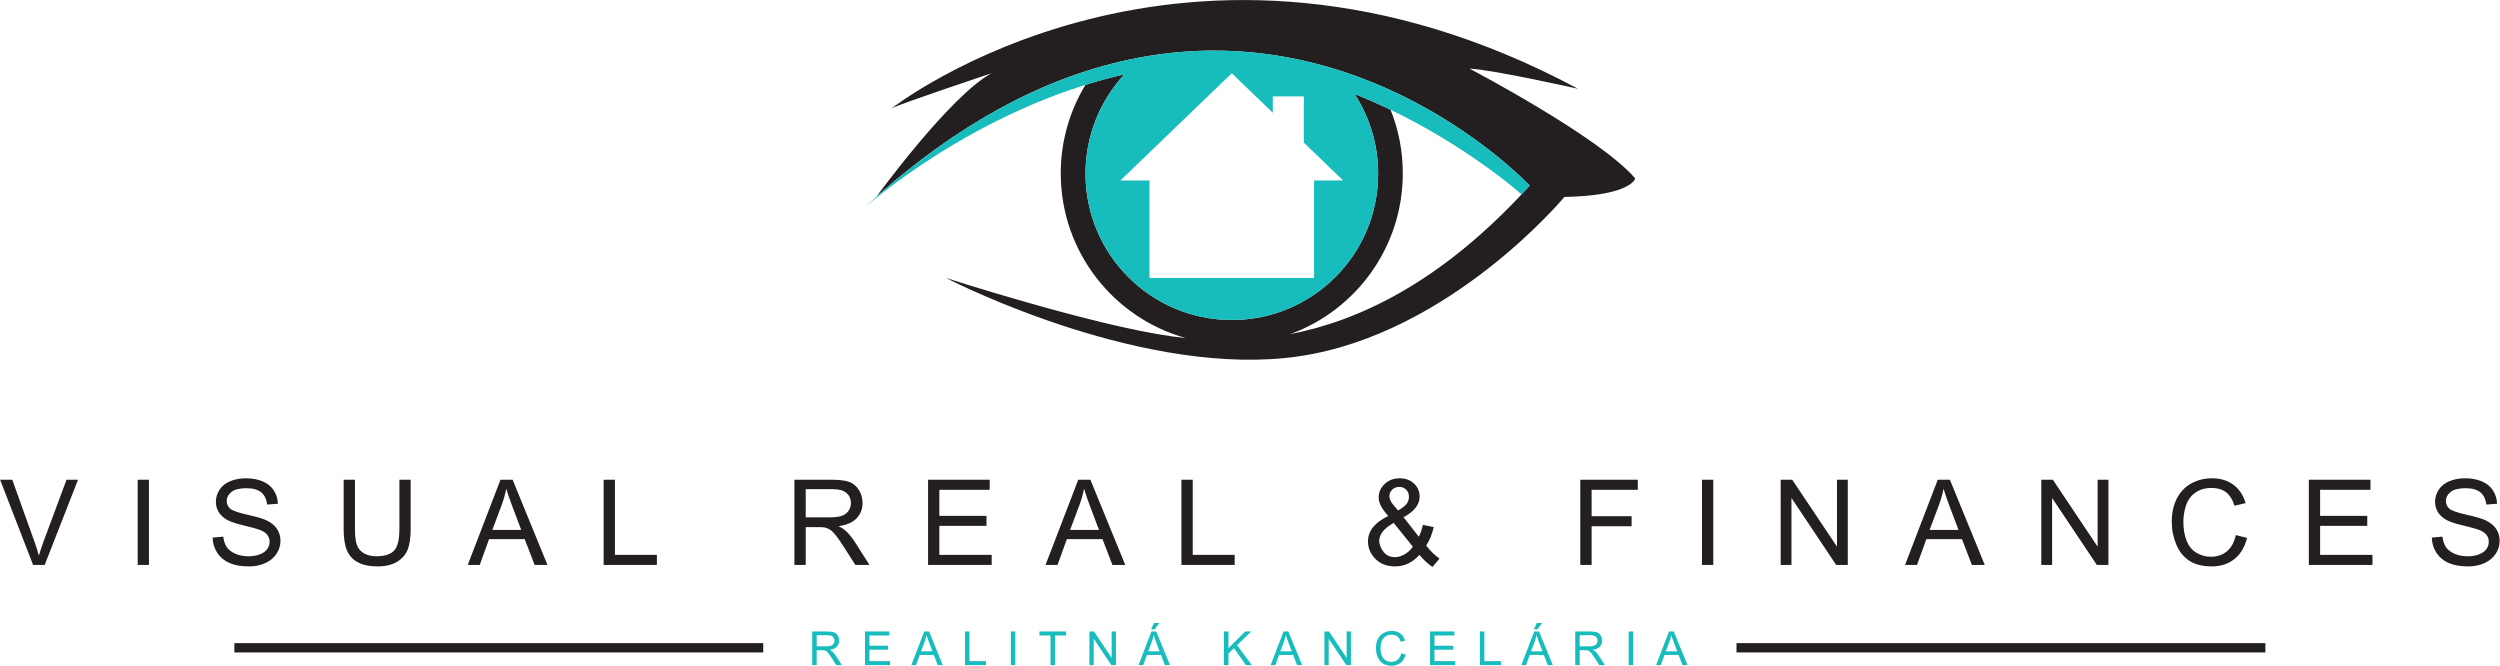
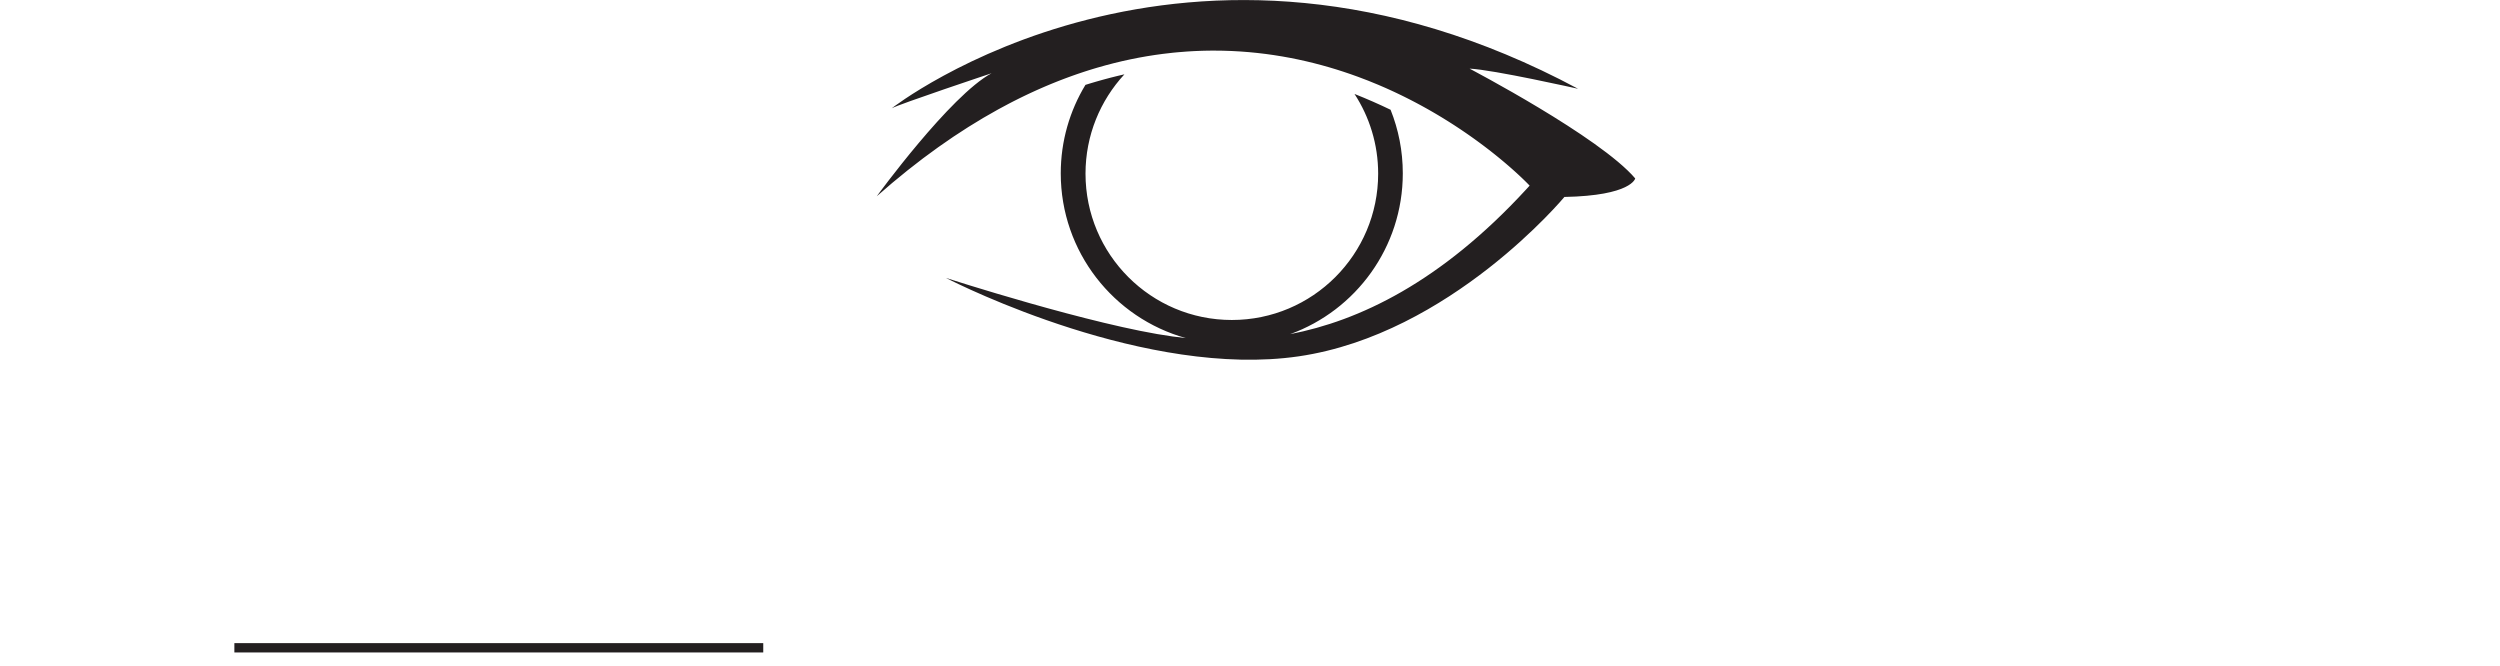
<svg xmlns="http://www.w3.org/2000/svg" width="100%" height="100%" viewBox="0 0 1730 461" version="1.1" xml:space="preserve" style="fill-rule:evenodd;clip-rule:evenodd;stroke-linejoin:round;stroke-miterlimit:2;">
  <g transform="matrix(1,0,0,1,-886.418,-403.38)">
    <g transform="matrix(4.167,0,0,4.167,0,0)">
      <g transform="matrix(1,0,0,1,456.767,128.056)">
-         <path d="M0,-19.854C3.884,-19.692 18.018,-16.509 18.018,-16.509C-47.262,-51.462 -95.961,-13.264 -95.961,-13.264C-94.762,-13.957 -79.378,-19.088 -79.378,-19.088C-86.251,-15.391 -98.443,1.341 -98.443,1.341C-91.556,-4.753 -84.829,-9.476 -78.315,-13.065L-78.285,-13.082C-77.714,-13.396 -77.145,-13.701 -76.577,-13.998L-76.458,-14.061C-76.219,-14.186 -75.979,-14.308 -75.741,-14.431L-75.505,-14.55L-74.79,-14.909L-74.623,-14.991L-74.002,-15.294L-73.632,-15.471L-73.339,-15.61C-73.328,-15.615 -73.318,-15.62 -73.306,-15.626L-73.246,-15.654L-73.225,-15.663L-73.205,-15.673L-73.185,-15.682L-73.145,-15.702L-73.124,-15.711L-73.104,-15.72L-73.084,-15.73L-73.064,-15.739L-73.044,-15.749L-72.863,-15.833L-72.842,-15.843L-72.802,-15.861L-72.782,-15.871L-72.762,-15.88L-72.742,-15.89L-72.721,-15.898L-72.702,-15.908L-72.681,-15.917L-72.661,-15.926L-72.319,-16.083L-72.299,-16.093L-72.279,-16.101L-72.259,-16.111L-72.219,-16.129L-72.198,-16.138L-72.178,-16.147L-72.158,-16.157L-72.018,-16.22L-72.017,-16.221L-72.016,-16.221L-71.935,-16.258C-71.72,-16.355 -71.506,-16.45 -71.291,-16.544L-71.127,-16.616L-71.047,-16.651L-70.483,-16.895L-70.402,-16.929L-70.388,-16.935L-70.242,-16.997L-70.161,-17.031L-70.081,-17.065L-69.536,-17.293L-69.359,-17.365L-69.279,-17.398L-69.275,-17.399L-68.719,-17.624L-68.64,-17.656L-68.48,-17.719L-68.4,-17.751L-67.846,-17.967L-67.842,-17.968L-67.763,-17.999L-67.604,-18.06L-67.524,-18.09L-67.445,-18.121L-67.206,-18.211L-67.048,-18.271L-67.03,-18.277L-66.889,-18.329C-66.857,-18.341 -66.826,-18.353 -66.794,-18.365L-66.688,-18.404L-66.67,-18.411L-66.652,-18.417L-66.616,-18.431L-66.599,-18.437L-66.581,-18.443L-66.563,-18.45L-66.545,-18.456L-66.527,-18.463L-66.51,-18.469L-66.492,-18.476L-66.474,-18.482L-66.457,-18.489L-66.439,-18.495L-66.421,-18.502L-66.403,-18.508L-66.385,-18.515L-66.368,-18.521L-66.35,-18.527L-66.332,-18.534L-66.314,-18.54L-66.297,-18.547L-66.261,-18.559L-66.243,-18.566L-66.226,-18.572L-66.208,-18.579L-66.19,-18.585L-66.172,-18.592L-66.155,-18.598L-66.137,-18.604L-66.119,-18.611L-66.102,-18.617L-65.818,-18.718L-65.8,-18.724L-65.783,-18.73L-65.765,-18.737L-65.747,-18.743L-65.729,-18.75L-65.712,-18.756L-65.694,-18.762L-65.677,-18.768L-65.659,-18.774L-65.644,-18.78L-65.639,-18.781L-65.63,-18.785L-65.625,-18.786L-65.615,-18.79L-65.611,-18.791L-65.6,-18.795L-65.596,-18.796L-65.586,-18.8L-65.582,-18.802L-65.577,-18.803L-65.562,-18.809L-65.557,-18.81L-65.552,-18.812L-65.548,-18.813L-65.533,-18.819L-65.528,-18.82L-65.519,-18.824L-65.504,-18.829L-65.418,-18.859L-65.4,-18.865L-65.366,-18.877L-65.348,-18.883L-65.314,-18.895L-65.296,-18.901L-65.279,-18.907L-65.262,-18.914L-64.933,-19.027L-64.915,-19.032L-64.898,-19.038L-64.88,-19.044L-64.829,-19.062L-64.811,-19.067L-64.76,-19.085L-64.742,-19.091L-64.691,-19.109L-64.673,-19.114L-64.656,-19.12L-64.638,-19.126L-64.621,-19.132L-64.604,-19.137L-64.587,-19.144L-64.57,-19.149L-64.552,-19.155L-64.518,-19.167L-64.501,-19.172L-64.483,-19.178L-64.449,-19.19L-64.431,-19.196L-64.414,-19.201L-64.397,-19.207L-64.389,-19.21L-64.381,-19.212L-64.37,-19.216L-64.361,-19.219L-64.357,-19.221L-64.345,-19.224L-64.341,-19.226L-64.037,-19.326L-63.998,-19.338L-63.96,-19.351L-63.882,-19.377L-63.843,-19.389L-63.805,-19.402L-63.766,-19.414L-63.727,-19.427L-63.689,-19.439L-63.65,-19.452L-63.611,-19.464L-63.573,-19.476L-63.534,-19.489L-63.495,-19.501L-63.341,-19.551L-63.303,-19.563L-63.264,-19.575L-63.226,-19.587L-62.54,-19.8L-62.532,-19.802C-62.289,-19.877 -62.047,-19.949 -61.803,-20.021L-61.805,-20.019C-58.072,-21.112 -54.44,-21.857 -50.915,-22.307L-50.896,-22.309C-50.362,-22.377 -49.831,-22.439 -49.302,-22.493L-49.236,-22.5C-48.994,-22.525 -48.753,-22.548 -48.512,-22.57L-48.403,-22.579C-47.907,-22.624 -47.413,-22.663 -46.922,-22.696L-46.793,-22.704C-46.571,-22.719 -46.349,-22.733 -46.129,-22.745L-45.992,-22.752C-45.782,-22.763 -45.572,-22.774 -45.363,-22.783L-45.155,-22.791L-44.59,-22.812L-44.328,-22.82L-43.854,-22.832L-43.481,-22.839L-43.07,-22.844L-42.783,-22.846L-42.438,-22.848L-42.339,-22.847C-41.922,-22.846 -41.507,-22.841 -41.094,-22.833L-40.871,-22.828C-40.445,-22.818 -40.022,-22.804 -39.599,-22.786L-39.436,-22.779C-39.012,-22.76 -38.591,-22.737 -38.172,-22.71L-37.975,-22.697C-37.56,-22.669 -37.147,-22.637 -36.736,-22.602L-36.543,-22.585C-36.129,-22.548 -35.717,-22.508 -35.307,-22.464L-35.161,-22.448C-34.737,-22.402 -34.315,-22.351 -33.896,-22.297L-33.793,-22.284C-33.367,-22.228 -32.943,-22.169 -32.522,-22.106L-32.429,-22.091C-30.642,-21.821 -28.899,-21.485 -27.203,-21.092L-27.169,-21.085C-26.748,-20.987 -26.331,-20.886 -25.916,-20.782L-25.887,-20.775C-25.486,-20.674 -25.089,-20.57 -24.694,-20.463L-24.588,-20.435C-24.198,-20.329 -23.811,-20.22 -23.427,-20.109L-23.35,-20.087C-22.973,-19.977 -22.6,-19.864 -22.228,-19.75L-22.089,-19.707C-21.714,-19.59 -21.342,-19.471 -20.973,-19.35L-20.925,-19.334C-20.542,-19.208 -20.161,-19.08 -19.784,-18.949L-19.729,-18.929C-19.352,-18.798 -18.978,-18.664 -18.606,-18.528L-18.575,-18.517C-17.417,-18.093 -16.289,-17.647 -15.192,-17.183C-15.193,-17.184 -15.193,-17.184 -15.193,-17.185C-15.057,-17.128 -14.924,-17.069 -14.791,-17.01L-14.775,-17.004L-14.767,-17L-14.76,-16.997L-14.752,-16.993L-14.736,-16.987L-14.728,-16.983L-14.721,-16.98L-14.713,-16.977L-14.705,-16.973L-14.697,-16.97L-14.684,-16.964L-14.656,-16.952L-14.643,-16.946L-14.629,-16.941L-14.616,-16.934L-14.602,-16.929L-14.56,-16.911L-14.547,-16.905L-14.519,-16.893L-14.506,-16.887L-14.492,-16.882L-14.478,-16.875L-14.465,-16.87L-14.328,-16.811L-14.314,-16.805L-14.301,-16.799L-14.273,-16.787L-14.246,-16.775L-14.232,-16.77L-14.219,-16.764L-14.205,-16.758L-14.192,-16.752L-14.164,-16.74L-14.151,-16.734L-14.123,-16.722L-14.118,-16.72L-14.11,-16.716L-14.096,-16.71L-14.083,-16.705L-13.825,-16.591L-13.387,-16.392L-13.376,-16.388L-13.366,-16.383L-13.356,-16.379L-13.347,-16.374L-13.337,-16.37L-13.317,-16.36L-13.307,-16.356L-13.297,-16.351L-13.287,-16.347L-13.277,-16.342L-12.92,-16.18L-12.909,-16.174L-12.897,-16.17L-12.886,-16.164L-12.864,-16.154L-12.476,-15.975L-12.138,-15.815L-12.128,-15.81L-12.118,-15.806L-12.108,-15.801L-11.842,-15.674L-11.799,-15.653L-11.777,-15.643L-11.767,-15.637L-11.734,-15.622L-11.724,-15.617L-11.702,-15.607L-11.692,-15.601L-11.659,-15.586C-11.491,-15.507 -11.322,-15.427 -11.158,-15.344L-11.11,-15.32L-11.091,-15.311L-11.071,-15.301L-11.061,-15.297L-11.052,-15.292L-11.042,-15.287L-11.033,-15.282L-10.889,-15.211L-10.879,-15.206L-10.86,-15.196L-10.85,-15.192L-10.841,-15.187L-10.822,-15.177L-10.812,-15.173L-10.802,-15.168L-10.793,-15.163L-10.783,-15.158L-10.774,-15.153L-10.764,-15.148L-10.754,-15.144L-10.745,-15.139L-10.735,-15.134L-10.726,-15.129L-10.716,-15.125L-10.707,-15.12L-10.697,-15.115L-10.688,-15.11L-10.678,-15.106L-10.668,-15.101L-10.65,-15.091L-10.64,-15.087L-10.63,-15.082L-10.621,-15.077L-10.611,-15.072L-10.592,-15.063L-10.582,-15.058L-10.573,-15.053L-10.554,-15.044L-10.544,-15.039L-10.534,-15.033L-10.523,-15.028L-10.375,-14.954L-10.365,-14.948L-10.343,-14.938L-10.333,-14.933L-10.322,-14.927L-10.312,-14.922L-10.301,-14.917L-10.291,-14.911L-10.28,-14.906L-10.27,-14.901L-10.259,-14.896L-10.249,-14.89L-10.227,-14.88L-10.217,-14.874L-10.207,-14.869L-10.185,-14.859L-10.175,-14.853L-10.164,-14.848L-10.154,-14.842L-10.143,-14.837L-10.123,-14.827L-10.112,-14.821L-10.101,-14.816L-10.091,-14.811L-10.08,-14.805L-10.06,-14.795L-10.049,-14.789L-10.038,-14.784L-9.892,-14.709L-9.882,-14.704L-9.871,-14.699L-9.853,-14.689L-9.844,-14.685L-9.834,-14.68L-9.816,-14.67L-9.806,-14.666L-9.779,-14.651L-9.751,-14.637L-9.284,-14.394L-9.231,-14.367L-9.221,-14.361L-9.21,-14.356L-9.2,-14.35L-9.189,-14.345L-9.178,-14.339L-9.168,-14.334L-9.157,-14.328L-9.147,-14.323L-9.136,-14.317L-8.832,-14.157L-8.822,-14.151L-8.811,-14.145L-8.801,-14.14L-8.791,-14.134L-8.769,-14.124L-8.749,-14.112L-8.738,-14.107L-8.727,-14.101L-8.717,-14.095L-8.707,-14.09L-8.696,-14.084L-8.686,-14.079L-8.676,-14.073L-8.655,-14.062L-8.644,-14.056L-8.633,-14.051L-8.623,-14.045L-8.613,-14.04L-8.595,-14.03L-8.578,-14.021L-8.57,-14.016L-8.544,-14.003L-8.267,-13.854L-8.258,-13.85L-8.25,-13.845L-8.224,-13.831L-8.215,-13.826L-8.207,-13.822L-8.189,-13.812L-8.181,-13.808L-8.172,-13.803L-8.164,-13.798L-8.155,-13.794L-8.147,-13.789L-8.138,-13.785L-8.13,-13.78L-8.112,-13.77L-8.104,-13.766L-7.943,-13.678L-7.932,-13.673L-7.922,-13.666L-7.911,-13.661L-7.9,-13.655L-7.89,-13.649L-7.868,-13.637L-7.858,-13.631L-7.847,-13.626L-7.836,-13.62L-7.826,-13.614L-7.804,-13.602L-7.794,-13.597L-7.412,-13.385L-7.401,-13.379L-7.391,-13.373L-7.38,-13.368L-7.372,-13.363L-7.365,-13.358L-7.356,-13.354L-7.34,-13.345L-7.324,-13.337L-7.316,-13.332L-7.309,-13.328L-7.301,-13.323L-7.292,-13.319L-7.285,-13.314L-7.277,-13.31L-7.261,-13.301L-7.253,-13.296L-7.245,-13.292L-7.237,-13.287L-7.221,-13.279L-7.213,-13.274L-7.205,-13.27L-7.197,-13.265L-7.189,-13.261L-7.181,-13.256L-7.165,-13.248L-7.157,-13.243L-7.077,-13.199L-7.069,-13.194L-7.061,-13.19L-7.053,-13.185L-7.045,-13.181L-7.037,-13.176L-7.029,-13.172L-7.021,-13.167L-7.005,-13.159L-6.998,-13.154L-6.989,-13.15L-6.982,-13.145L-6.974,-13.14L-6.871,-13.083L-6.413,-12.821L-6.379,-12.801L-6.368,-12.795L-6.357,-12.788L-6.335,-12.776L-6.324,-12.769L-6.312,-12.763L-6.301,-12.757L-6.29,-12.75L-6.279,-12.744L-6.257,-12.731L-6.246,-12.725L-6.157,-12.673L-6.095,-12.638L-6.089,-12.634L-6.081,-12.629L-6.061,-12.618L-6.047,-12.61L-6.04,-12.605L-6.034,-12.601L-6.026,-12.598L-6.02,-12.594L-6.013,-12.59L-6.006,-12.585L-5.986,-12.574L-5.979,-12.57L-5.719,-12.419L-5.318,-12.182L-5.304,-12.174L-5.289,-12.166L-5.282,-12.161L-5.276,-12.157L-5.261,-12.148L-5.247,-12.14L-5.233,-12.131L-5.219,-12.123L-4.81,-11.877C-4.742,-11.836 -4.671,-11.795 -4.603,-11.754C-4.251,-11.539 -3.905,-11.325 -3.564,-11.11L-3.559,-11.107L-3.525,-11.086L-3.275,-10.927L-3.27,-10.924L-3.265,-10.92L-3.24,-10.905L-3.235,-10.901L-3.225,-10.895L-3.205,-10.882L-3.193,-10.875L-3.182,-10.868L-3.159,-10.853L-3.147,-10.846L-3.136,-10.838L-3.125,-10.831L-3.113,-10.824L-3.067,-10.795L-3.056,-10.787L-3.033,-10.773L-3.021,-10.766L-3.01,-10.758L-2.999,-10.751L-2.987,-10.743L-2.976,-10.736L-2.93,-10.708L-2.918,-10.7L-2.907,-10.693L-2.896,-10.685L-2.884,-10.678L-2.862,-10.664L-2.85,-10.656L-2.839,-10.649L-2.827,-10.642L-2.816,-10.635L-2.805,-10.627L-2.793,-10.62L-2.782,-10.613L-2.77,-10.605L-2.748,-10.591L-2.737,-10.584L-2.725,-10.577L-2.714,-10.569L-2.703,-10.562L-2.691,-10.554L-2.478,-10.417L-2.205,-10.238L-2.187,-10.226L-2.182,-10.222L-2.176,-10.218L-2.17,-10.215L-2.146,-10.199L-2.141,-10.195L-2.134,-10.191L-2.129,-10.187L-2.123,-10.183L-2.117,-10.18L-2.111,-10.175L-2.105,-10.172L-2.099,-10.168L-2.089,-10.161L-2.079,-10.155L-2.069,-10.148L-1.889,-10.03L-1.869,-10.016L-1.86,-10.01L-1.849,-10.003L-1.84,-9.997L-1.83,-9.991L-1.82,-9.984L-1.81,-9.978L-1.78,-9.957L-1.77,-9.951L-1.76,-9.944L-1.465,-9.748L-1.309,-9.643L-1.303,-9.639L-1.292,-9.631L-1.285,-9.627L-1.28,-9.623L-1.274,-9.619L-1.267,-9.615L-1.262,-9.611L-1.22,-9.583L-1.214,-9.578L-1.208,-9.575L-1.202,-9.571L-1.185,-9.559L-1.178,-9.555L-1.172,-9.55L-1.119,-9.514L-1.074,-9.484L-1.065,-9.477L-1.055,-9.471L-1.046,-9.464L-1.036,-9.458L-1.027,-9.452L-1.017,-9.445L-1.008,-9.439L-0.999,-9.432L-0.989,-9.426L-0.971,-9.414L-0.961,-9.407L-0.952,-9.4L-0.943,-9.394L-0.933,-9.388L-0.924,-9.381L-0.914,-9.375L-0.905,-9.369L-0.896,-9.362L-0.886,-9.356L-0.877,-9.35L-0.654,-9.197L-0.645,-9.191L-0.607,-9.165L-0.598,-9.159L-0.58,-9.146L-0.571,-9.14L-0.561,-9.134L-0.552,-9.127L-0.534,-9.115L-0.525,-9.108L-0.515,-9.102L-0.506,-9.095L-0.497,-9.09L-0.488,-9.083L-0.464,-9.067L-0.459,-9.063L-0.435,-9.047L-0.43,-9.043L-0.372,-9.003L-0.367,-8.999L-0.355,-8.991L-0.344,-8.983L-0.32,-8.967L-0.315,-8.963L-0.303,-8.955L-0.298,-8.951L-0.292,-8.947L-0.286,-8.944L-0.281,-8.939L-0.269,-8.931L-0.264,-8.928L-0.258,-8.923L-0.246,-8.915L-0.241,-8.912L-0.229,-8.903L-0.223,-8.9L-0.218,-8.896L-0.201,-8.884L-0.195,-8.88L-0.189,-8.875L-0.121,-8.828L0.124,-8.656L0.134,-8.65L0.169,-8.624L0.178,-8.618L0.197,-8.605L0.206,-8.599L0.215,-8.592L0.224,-8.586L0.232,-8.58L0.242,-8.573L0.251,-8.567L0.259,-8.561L0.268,-8.554L0.295,-8.536L0.313,-8.523L0.319,-8.519L0.331,-8.51L0.34,-8.504L0.349,-8.497L0.376,-8.479L0.393,-8.466L0.402,-8.46L0.411,-8.453L0.429,-8.441L0.438,-8.434L0.456,-8.422L0.493,-8.395L0.499,-8.391L0.797,-8.179L0.924,-8.087L0.933,-8.08L0.942,-8.074L0.952,-8.067L0.96,-8.061L0.969,-8.054L0.978,-8.048L0.987,-8.041L0.997,-8.034L1.005,-8.028L1.014,-8.021L1.032,-8.008L1.041,-8.002L1.05,-7.995L1.06,-7.989L1.069,-7.982L1.077,-7.976L1.087,-7.969L1.104,-7.956L1.113,-7.95L1.122,-7.943L1.131,-7.937L1.14,-7.93L1.149,-7.924L1.158,-7.917L1.167,-7.911L1.176,-7.904L1.185,-7.898L1.203,-7.884L1.212,-7.878L1.22,-7.871L1.238,-7.859L1.247,-7.852L1.256,-7.846L1.265,-7.839L1.274,-7.833L1.283,-7.826L1.292,-7.82L1.3,-7.813L1.309,-7.807L1.318,-7.8L1.327,-7.794L1.345,-7.78L1.354,-7.774L1.363,-7.767L1.371,-7.761L1.376,-7.758L1.385,-7.751L1.39,-7.748L1.404,-7.737L1.409,-7.734L1.413,-7.73L1.418,-7.727L1.427,-7.72L1.432,-7.717L1.446,-7.706L1.456,-7.7L1.46,-7.696L1.469,-7.689L1.479,-7.683L1.493,-7.672L1.497,-7.669L1.521,-7.652L1.526,-7.649L1.53,-7.645L1.535,-7.642L1.568,-7.618L1.577,-7.611L1.582,-7.608L1.586,-7.604L1.596,-7.598L1.6,-7.594L1.609,-7.587L1.614,-7.584L1.623,-7.577L1.628,-7.574L1.637,-7.567L1.642,-7.564L1.646,-7.56L1.651,-7.557L1.66,-7.55L1.665,-7.547L1.669,-7.543L1.689,-7.529L1.699,-7.521L1.709,-7.514L1.718,-7.507L1.729,-7.5L1.738,-7.493L1.748,-7.485L1.768,-7.471L1.777,-7.463L1.788,-7.456L1.797,-7.449L1.807,-7.441L1.817,-7.434L1.904,-7.369L1.914,-7.362L1.923,-7.354L2.184,-7.16L2.194,-7.153L2.203,-7.146L2.222,-7.131L2.242,-7.117L2.251,-7.11L2.261,-7.103L2.27,-7.095L2.28,-7.088L2.289,-7.081L2.296,-7.076L2.302,-7.071L2.309,-7.066L2.315,-7.062L2.322,-7.056L2.335,-7.047L2.349,-7.037L2.355,-7.032L2.357,-7.031L2.368,-7.022L2.382,-7.012L2.388,-7.007L2.402,-6.997L2.414,-6.987L2.5,-6.923L2.881,-6.632L2.906,-6.613L2.951,-6.578L2.956,-6.575L2.981,-6.555L2.986,-6.552L3.006,-6.536L3.081,-6.479L3.568,-6.1L3.59,-6.083L3.592,-6.081L3.616,-6.062L4.062,-5.71L4.128,-5.657L4.132,-5.653L4.137,-5.65L4.141,-5.646L4.146,-5.643L4.154,-5.635L4.164,-5.629L4.168,-5.625L4.177,-5.618L4.181,-5.614L4.194,-5.604L4.199,-5.601L4.203,-5.597L4.212,-5.59L4.596,-5.281L4.613,-5.266L4.631,-5.252L4.648,-5.238L4.657,-5.231L4.665,-5.224L4.675,-5.217L4.683,-5.209L4.692,-5.203L4.709,-5.188L4.718,-5.181L4.72,-5.18L4.726,-5.174L4.753,-5.153L4.761,-5.146L4.77,-5.139L4.776,-5.134L4.783,-5.129L4.789,-5.123L4.796,-5.118L4.815,-5.102L4.822,-5.097L4.847,-5.076L4.86,-5.065L4.867,-5.06L4.873,-5.054L4.892,-5.039L4.911,-5.023L4.918,-5.018L4.943,-4.997L4.962,-4.981L4.969,-4.976L4.975,-4.97L4.983,-4.964L4.997,-4.952L5.005,-4.946L5.019,-4.934L5.027,-4.928L5.042,-4.916L5.056,-4.904L5.064,-4.898L5.078,-4.886L5.086,-4.88L5.107,-4.862L5.115,-4.856L5.136,-4.838L5.144,-4.832L5.158,-4.82L5.166,-4.814L5.18,-4.802L5.188,-4.796L5.194,-4.79L5.202,-4.784L5.209,-4.778L5.217,-4.772L5.231,-4.76L5.274,-4.724L5.281,-4.718L5.296,-4.707L5.303,-4.7L5.31,-4.695L5.318,-4.688L5.324,-4.682L5.332,-4.677L5.339,-4.67L5.346,-4.665L5.374,-4.641L5.382,-4.635L5.403,-4.617L5.41,-4.612L5.438,-4.588L5.452,-4.577L5.458,-4.571L5.479,-4.554L5.482,-4.552L5.485,-4.549L5.498,-4.538L5.501,-4.535L5.509,-4.529L5.518,-4.521L5.522,-4.518L5.528,-4.512L5.538,-4.504L5.541,-4.502L5.544,-4.499L5.555,-4.491L5.561,-4.485L5.568,-4.48L5.574,-4.474L5.578,-4.471L5.581,-4.468L5.588,-4.463L5.594,-4.457L5.598,-4.454L5.601,-4.451L5.602,-4.451L5.604,-4.449L5.608,-4.446L5.617,-4.437L5.621,-4.435L5.622,-4.434L5.628,-4.43L5.634,-4.424L5.641,-4.419L5.647,-4.413L5.651,-4.41L5.657,-4.404L5.664,-4.399L5.697,-4.371L5.717,-4.354L5.73,-4.343L5.737,-4.338L5.743,-4.332L5.746,-4.33L5.756,-4.321L5.763,-4.316L5.769,-4.31L5.776,-4.305L5.788,-4.294L5.789,-4.294L5.802,-4.283L5.808,-4.277L5.815,-4.272L5.841,-4.25L5.874,-4.222L5.88,-4.217L5.886,-4.211L5.893,-4.206L5.899,-4.2L5.906,-4.195L5.912,-4.189L6.085,-4.042L6.11,-4.021L6.123,-4.01L6.129,-4.004L6.136,-3.999L6.142,-3.993L6.149,-3.988L6.155,-3.983L6.161,-3.977L6.168,-3.972L6.174,-3.966L6.193,-3.95L6.199,-3.944L6.205,-3.939L6.212,-3.934L6.225,-3.923L6.23,-3.918L6.256,-3.896L6.262,-3.89L6.274,-3.88L6.281,-3.875L6.287,-3.869L6.299,-3.859L6.305,-3.853L6.312,-3.848L6.318,-3.843L6.324,-3.837L6.336,-3.827L6.342,-3.821L6.36,-3.806L6.367,-3.801L6.372,-3.795L6.39,-3.78L6.397,-3.775L6.403,-3.769L6.421,-3.754L6.427,-3.748L6.433,-3.744L6.439,-3.738L6.457,-3.723L6.463,-3.717L6.487,-3.697L6.493,-3.691L6.499,-3.687L6.505,-3.681L6.517,-3.671L6.522,-3.666L6.534,-3.656L6.54,-3.65L6.564,-3.63L6.588,-3.609L6.594,-3.604L6.599,-3.599L6.635,-3.569L6.64,-3.563L6.647,-3.558L6.652,-3.553L6.665,-3.542L6.669,-3.538L6.681,-3.528L6.686,-3.523L6.693,-3.518L6.698,-3.513L6.71,-3.503L6.715,-3.498L6.733,-3.483L6.738,-3.478L6.75,-3.468L6.755,-3.463L6.772,-3.448L6.778,-3.443L6.835,-3.395L7.027,-3.224L7.033,-3.22L7.044,-3.209L7.068,-3.189L7.073,-3.183L7.079,-3.179L7.084,-3.174L7.085,-3.174L7.09,-3.168L7.096,-3.164L7.107,-3.153L7.119,-3.143L7.124,-3.138L7.13,-3.133L7.135,-3.128L7.147,-3.118L7.152,-3.113L7.181,-3.088L7.186,-3.083L7.246,-3.03L7.25,-3.026L7.317,-2.967L7.321,-2.963L7.331,-2.954L7.336,-2.95L7.344,-2.942L7.349,-2.938L7.354,-2.933L7.36,-2.928L7.366,-2.922L7.378,-2.912L7.384,-2.906L7.396,-2.896L7.402,-2.89L7.408,-2.885L7.414,-2.879L7.421,-2.874L7.432,-2.863L7.444,-2.853L7.45,-2.847L7.462,-2.837L7.468,-2.831L7.476,-2.824L7.48,-2.821L7.485,-2.816L7.492,-2.81L7.497,-2.805L7.509,-2.795L7.515,-2.789L7.527,-2.779L7.538,-2.768L7.544,-2.763L7.55,-2.757L7.556,-2.752L7.561,-2.747L7.567,-2.742L7.585,-2.726L7.59,-2.721L7.596,-2.716L7.602,-2.71L7.642,-2.674L7.648,-2.669L7.659,-2.659L7.665,-2.653L7.671,-2.648L7.682,-2.638L7.687,-2.633L7.699,-2.623L7.704,-2.617L7.716,-2.607L7.721,-2.602L7.727,-2.597L7.733,-2.591L7.746,-2.58L7.758,-2.568L7.765,-2.563L7.777,-2.551L7.784,-2.546L7.809,-2.523L7.815,-2.517L7.841,-2.493L7.856,-2.48L7.87,-2.467L8.09,-2.264L8.104,-2.252L8.13,-2.227L8.156,-2.203L8.17,-2.191L8.183,-2.178L8.196,-2.167L8.209,-2.155L8.222,-2.142L8.435,-1.943L8.459,-1.921L8.471,-1.909L8.485,-1.896L8.495,-1.886L8.507,-1.876L8.6,-1.787L8.611,-1.776L8.623,-1.766L8.634,-1.755L8.646,-1.744L8.695,-1.697L8.7,-1.692L8.704,-1.689L8.708,-1.684L8.712,-1.68L8.717,-1.676L8.725,-1.668L8.73,-1.664L8.755,-1.639L8.76,-1.635L8.772,-1.623L8.777,-1.619L8.785,-1.611L8.79,-1.607L8.798,-1.599L8.802,-1.594L8.807,-1.59L8.823,-1.574L8.828,-1.571L8.832,-1.566L8.844,-1.554L8.853,-1.547L8.857,-1.543L8.861,-1.538L8.873,-1.527L8.877,-1.523L8.882,-1.519L8.885,-1.515L8.894,-1.507L8.898,-1.503L8.922,-1.48L8.938,-1.464L8.942,-1.461L8.945,-1.457L8.95,-1.453L8.953,-1.449L8.957,-1.445L8.961,-1.442L8.973,-1.43L8.977,-1.427L8.983,-1.42L8.99,-1.414L8.996,-1.408L9.002,-1.403L9.032,-1.373L9.056,-1.35L9.062,-1.344L9.074,-1.333L9.08,-1.327L9.087,-1.321L9.093,-1.314L9.105,-1.302L9.118,-1.29L9.148,-1.26L9.154,-1.255L9.184,-1.225L9.19,-1.22L9.253,-1.157L9.276,-1.135L9.281,-1.129L9.287,-1.124L9.298,-1.113L9.304,-1.108L9.315,-1.097L9.321,-1.092L9.326,-1.086L9.383,-1.029L9.389,-1.024L9.393,-1.019L9.398,-1.015L9.437,-0.976L9.442,-0.972L9.446,-0.967L9.465,-0.948L9.47,-0.944L9.474,-0.939L9.479,-0.935L9.483,-0.93L9.488,-0.925L9.493,-0.921L9.497,-0.916L9.566,-0.847L9.57,-0.842L9.575,-0.838L9.579,-0.833L9.591,-0.821L9.596,-0.817L9.599,-0.814L9.599,-0.813L9.649,-0.763L9.652,-0.759L9.656,-0.756L9.667,-0.745L9.67,-0.741L9.674,-0.738L9.677,-0.734L9.681,-0.731L9.684,-0.727L9.688,-0.724L9.691,-0.72L9.695,-0.717L9.698,-0.713L9.702,-0.71L9.708,-0.702L9.712,-0.699L9.719,-0.692L9.722,-0.688L9.726,-0.685L9.733,-0.678L9.734,-0.676L9.736,-0.675L9.746,-0.665L9.749,-0.661L9.771,-0.639L9.777,-0.632L9.795,-0.614L9.801,-0.609L9.811,-0.597L9.817,-0.592L9.822,-0.586L9.84,-0.568L9.842,-0.565L9.852,-0.556L9.861,-0.546L9.878,-0.528L9.895,-0.511L9.898,-0.507L9.912,-0.493L9.915,-0.489L9.919,-0.486L9.934,-0.471L9.944,-0.459L9.953,-0.45L9.964,-0.438L9.971,-0.431L9.975,-0.426L9.977,-0.424L9.935,-0.378L9.913,-0.355L9.892,-0.332L9.872,-0.309L9.85,-0.286L9.535,0.059L9.514,0.081L9.472,0.127L9.452,0.15L9.43,0.173C-4.84,15.688 -18.405,22.033 -29.798,24.239C-18.883,20.278 -11.086,9.818 -11.086,-2.464C-11.086,-6.196 -11.806,-9.76 -13.115,-13.025C-15.03,-13.946 -17.032,-14.831 -19.107,-15.652C-16.625,-11.843 -15.177,-7.298 -15.177,-2.413C-15.177,11.007 -26.056,21.887 -39.477,21.887C-52.897,21.887 -63.777,11.007 -63.777,-2.413C-63.777,-8.782 -61.323,-14.575 -57.315,-18.91L-57.438,-18.882C-57.729,-18.815 -58.02,-18.746 -58.309,-18.677L-58.61,-18.604C-58.904,-18.532 -59.196,-18.459 -59.487,-18.384L-59.744,-18.318C-60.028,-18.244 -60.311,-18.169 -60.593,-18.092L-60.979,-17.986L-61.703,-17.783L-62.009,-17.695C-62.287,-17.615 -62.563,-17.533 -62.839,-17.45L-63.206,-17.339L-63.787,-17.159C-66.387,-12.872 -67.888,-7.844 -67.888,-2.464C-67.888,10.577 -59.094,21.558 -47.115,24.892C-47.867,24.812 -48.596,24.723 -49.299,24.627C-62.476,22.823 -86.948,14.904 -86.948,14.904C-84.517,16.162 -53.535,31.608 -28.357,27.921C-3.179,24.234 15.752,1.455 15.752,1.455C26.919,1.239 27.512,-1.62 27.512,-1.62C21.632,-8.525 0,-19.854 0,-19.854" style="fill:rgb(35,31,32);fill-rule:nonzero;" />
+         <path d="M0,-19.854C3.884,-19.692 18.018,-16.509 18.018,-16.509C-47.262,-51.462 -95.961,-13.264 -95.961,-13.264C-94.762,-13.957 -79.378,-19.088 -79.378,-19.088C-86.251,-15.391 -98.443,1.341 -98.443,1.341C-91.556,-4.753 -84.829,-9.476 -78.315,-13.065L-78.285,-13.082C-77.714,-13.396 -77.145,-13.701 -76.577,-13.998L-76.458,-14.061C-76.219,-14.186 -75.979,-14.308 -75.741,-14.431L-75.505,-14.55L-74.79,-14.909L-74.623,-14.991L-74.002,-15.294L-73.632,-15.471L-73.339,-15.61C-73.328,-15.615 -73.318,-15.62 -73.306,-15.626L-73.246,-15.654L-73.225,-15.663L-73.205,-15.673L-73.185,-15.682L-73.145,-15.702L-73.124,-15.711L-73.104,-15.72L-73.084,-15.73L-73.064,-15.739L-73.044,-15.749L-72.863,-15.833L-72.842,-15.843L-72.802,-15.861L-72.782,-15.871L-72.762,-15.88L-72.742,-15.89L-72.721,-15.898L-72.702,-15.908L-72.681,-15.917L-72.661,-15.926L-72.319,-16.083L-72.299,-16.093L-72.279,-16.101L-72.259,-16.111L-72.219,-16.129L-72.198,-16.138L-72.178,-16.147L-72.158,-16.157L-72.018,-16.22L-72.017,-16.221L-72.016,-16.221L-71.935,-16.258C-71.72,-16.355 -71.506,-16.45 -71.291,-16.544L-71.127,-16.616L-71.047,-16.651L-70.483,-16.895L-70.402,-16.929L-70.388,-16.935L-70.242,-16.997L-70.161,-17.031L-70.081,-17.065L-69.536,-17.293L-69.359,-17.365L-69.279,-17.398L-69.275,-17.399L-68.719,-17.624L-68.64,-17.656L-68.48,-17.719L-68.4,-17.751L-67.846,-17.967L-67.842,-17.968L-67.763,-17.999L-67.604,-18.06L-67.524,-18.09L-67.445,-18.121L-67.206,-18.211L-67.048,-18.271L-67.03,-18.277L-66.889,-18.329C-66.857,-18.341 -66.826,-18.353 -66.794,-18.365L-66.688,-18.404L-66.67,-18.411L-66.652,-18.417L-66.616,-18.431L-66.599,-18.437L-66.581,-18.443L-66.563,-18.45L-66.545,-18.456L-66.527,-18.463L-66.51,-18.469L-66.492,-18.476L-66.474,-18.482L-66.457,-18.489L-66.439,-18.495L-66.421,-18.502L-66.403,-18.508L-66.385,-18.515L-66.368,-18.521L-66.35,-18.527L-66.332,-18.534L-66.314,-18.54L-66.297,-18.547L-66.261,-18.559L-66.243,-18.566L-66.226,-18.572L-66.208,-18.579L-66.19,-18.585L-66.172,-18.592L-66.155,-18.598L-66.137,-18.604L-66.119,-18.611L-66.102,-18.617L-65.818,-18.718L-65.8,-18.724L-65.783,-18.73L-65.765,-18.737L-65.747,-18.743L-65.729,-18.75L-65.712,-18.756L-65.694,-18.762L-65.677,-18.768L-65.659,-18.774L-65.644,-18.78L-65.639,-18.781L-65.63,-18.785L-65.625,-18.786L-65.615,-18.79L-65.611,-18.791L-65.6,-18.795L-65.596,-18.796L-65.586,-18.8L-65.582,-18.802L-65.577,-18.803L-65.562,-18.809L-65.557,-18.81L-65.552,-18.812L-65.548,-18.813L-65.533,-18.819L-65.528,-18.82L-65.519,-18.824L-65.504,-18.829L-65.418,-18.859L-65.4,-18.865L-65.366,-18.877L-65.348,-18.883L-65.314,-18.895L-65.296,-18.901L-65.279,-18.907L-65.262,-18.914L-64.933,-19.027L-64.915,-19.032L-64.898,-19.038L-64.88,-19.044L-64.829,-19.062L-64.811,-19.067L-64.76,-19.085L-64.742,-19.091L-64.691,-19.109L-64.673,-19.114L-64.656,-19.12L-64.638,-19.126L-64.621,-19.132L-64.604,-19.137L-64.587,-19.144L-64.57,-19.149L-64.552,-19.155L-64.518,-19.167L-64.501,-19.172L-64.483,-19.178L-64.449,-19.19L-64.431,-19.196L-64.414,-19.201L-64.397,-19.207L-64.389,-19.21L-64.381,-19.212L-64.37,-19.216L-64.361,-19.219L-64.357,-19.221L-64.345,-19.224L-64.341,-19.226L-64.037,-19.326L-63.998,-19.338L-63.96,-19.351L-63.882,-19.377L-63.843,-19.389L-63.805,-19.402L-63.766,-19.414L-63.727,-19.427L-63.689,-19.439L-63.65,-19.452L-63.611,-19.464L-63.573,-19.476L-63.534,-19.489L-63.495,-19.501L-63.341,-19.551L-63.303,-19.563L-63.264,-19.575L-63.226,-19.587L-62.54,-19.8L-62.532,-19.802C-62.289,-19.877 -62.047,-19.949 -61.803,-20.021L-61.805,-20.019C-58.072,-21.112 -54.44,-21.857 -50.915,-22.307L-50.896,-22.309C-50.362,-22.377 -49.831,-22.439 -49.302,-22.493L-49.236,-22.5C-48.994,-22.525 -48.753,-22.548 -48.512,-22.57L-48.403,-22.579C-47.907,-22.624 -47.413,-22.663 -46.922,-22.696L-46.793,-22.704C-46.571,-22.719 -46.349,-22.733 -46.129,-22.745L-45.992,-22.752C-45.782,-22.763 -45.572,-22.774 -45.363,-22.783L-45.155,-22.791L-44.59,-22.812L-44.328,-22.82L-43.854,-22.832L-43.481,-22.839L-43.07,-22.844L-42.783,-22.846L-42.438,-22.848L-42.339,-22.847C-41.922,-22.846 -41.507,-22.841 -41.094,-22.833L-40.871,-22.828C-40.445,-22.818 -40.022,-22.804 -39.599,-22.786L-39.436,-22.779C-39.012,-22.76 -38.591,-22.737 -38.172,-22.71L-37.975,-22.697C-37.56,-22.669 -37.147,-22.637 -36.736,-22.602L-36.543,-22.585C-36.129,-22.548 -35.717,-22.508 -35.307,-22.464L-35.161,-22.448C-34.737,-22.402 -34.315,-22.351 -33.896,-22.297L-33.793,-22.284C-33.367,-22.228 -32.943,-22.169 -32.522,-22.106L-32.429,-22.091C-30.642,-21.821 -28.899,-21.485 -27.203,-21.092L-27.169,-21.085C-26.748,-20.987 -26.331,-20.886 -25.916,-20.782L-25.887,-20.775C-25.486,-20.674 -25.089,-20.57 -24.694,-20.463L-24.588,-20.435C-24.198,-20.329 -23.811,-20.22 -23.427,-20.109L-23.35,-20.087C-22.973,-19.977 -22.6,-19.864 -22.228,-19.75L-22.089,-19.707C-21.714,-19.59 -21.342,-19.471 -20.973,-19.35L-20.925,-19.334C-20.542,-19.208 -20.161,-19.08 -19.784,-18.949L-19.729,-18.929C-19.352,-18.798 -18.978,-18.664 -18.606,-18.528L-18.575,-18.517C-17.417,-18.093 -16.289,-17.647 -15.192,-17.183C-15.193,-17.184 -15.193,-17.184 -15.193,-17.185C-15.057,-17.128 -14.924,-17.069 -14.791,-17.01L-14.775,-17.004L-14.767,-17L-14.76,-16.997L-14.752,-16.993L-14.736,-16.987L-14.728,-16.983L-14.721,-16.98L-14.713,-16.977L-14.705,-16.973L-14.697,-16.97L-14.684,-16.964L-14.656,-16.952L-14.643,-16.946L-14.629,-16.941L-14.616,-16.934L-14.602,-16.929L-14.56,-16.911L-14.547,-16.905L-14.519,-16.893L-14.506,-16.887L-14.492,-16.882L-14.478,-16.875L-14.465,-16.87L-14.328,-16.811L-14.314,-16.805L-14.301,-16.799L-14.273,-16.787L-14.246,-16.775L-14.232,-16.77L-14.219,-16.764L-14.205,-16.758L-14.192,-16.752L-14.164,-16.74L-14.151,-16.734L-14.123,-16.722L-14.118,-16.72L-14.11,-16.716L-14.096,-16.71L-14.083,-16.705L-13.825,-16.591L-13.387,-16.392L-13.376,-16.388L-13.366,-16.383L-13.356,-16.379L-13.347,-16.374L-13.337,-16.37L-13.317,-16.36L-13.307,-16.356L-13.297,-16.351L-13.287,-16.347L-13.277,-16.342L-12.92,-16.18L-12.909,-16.174L-12.897,-16.17L-12.886,-16.164L-12.864,-16.154L-12.476,-15.975L-12.138,-15.815L-12.128,-15.81L-12.118,-15.806L-12.108,-15.801L-11.842,-15.674L-11.799,-15.653L-11.777,-15.643L-11.767,-15.637L-11.734,-15.622L-11.724,-15.617L-11.702,-15.607L-11.692,-15.601L-11.659,-15.586C-11.491,-15.507 -11.322,-15.427 -11.158,-15.344L-11.11,-15.32L-11.091,-15.311L-11.071,-15.301L-11.061,-15.297L-11.052,-15.292L-11.042,-15.287L-11.033,-15.282L-10.889,-15.211L-10.879,-15.206L-10.86,-15.196L-10.85,-15.192L-10.841,-15.187L-10.822,-15.177L-10.812,-15.173L-10.802,-15.168L-10.793,-15.163L-10.783,-15.158L-10.774,-15.153L-10.764,-15.148L-10.754,-15.144L-10.745,-15.139L-10.735,-15.134L-10.726,-15.129L-10.716,-15.125L-10.707,-15.12L-10.697,-15.115L-10.688,-15.11L-10.678,-15.106L-10.668,-15.101L-10.65,-15.091L-10.64,-15.087L-10.63,-15.082L-10.621,-15.077L-10.611,-15.072L-10.592,-15.063L-10.582,-15.058L-10.573,-15.053L-10.554,-15.044L-10.544,-15.039L-10.534,-15.033L-10.523,-15.028L-10.375,-14.954L-10.365,-14.948L-10.343,-14.938L-10.333,-14.933L-10.322,-14.927L-10.312,-14.922L-10.301,-14.917L-10.291,-14.911L-10.28,-14.906L-10.27,-14.901L-10.259,-14.896L-10.249,-14.89L-10.227,-14.88L-10.217,-14.874L-10.207,-14.869L-10.185,-14.859L-10.175,-14.853L-10.164,-14.848L-10.154,-14.842L-10.143,-14.837L-10.123,-14.827L-10.112,-14.821L-10.101,-14.816L-10.091,-14.811L-10.08,-14.805L-10.06,-14.795L-10.049,-14.789L-10.038,-14.784L-9.892,-14.709L-9.882,-14.704L-9.871,-14.699L-9.853,-14.689L-9.844,-14.685L-9.834,-14.68L-9.816,-14.67L-9.806,-14.666L-9.779,-14.651L-9.751,-14.637L-9.284,-14.394L-9.231,-14.367L-9.221,-14.361L-9.21,-14.356L-9.2,-14.35L-9.189,-14.345L-9.178,-14.339L-9.168,-14.334L-9.157,-14.328L-9.147,-14.323L-9.136,-14.317L-8.832,-14.157L-8.822,-14.151L-8.811,-14.145L-8.791,-14.134L-8.769,-14.124L-8.749,-14.112L-8.738,-14.107L-8.727,-14.101L-8.717,-14.095L-8.707,-14.09L-8.696,-14.084L-8.686,-14.079L-8.676,-14.073L-8.655,-14.062L-8.644,-14.056L-8.633,-14.051L-8.623,-14.045L-8.613,-14.04L-8.595,-14.03L-8.578,-14.021L-8.57,-14.016L-8.544,-14.003L-8.267,-13.854L-8.258,-13.85L-8.25,-13.845L-8.224,-13.831L-8.215,-13.826L-8.207,-13.822L-8.189,-13.812L-8.181,-13.808L-8.172,-13.803L-8.164,-13.798L-8.155,-13.794L-8.147,-13.789L-8.138,-13.785L-8.13,-13.78L-8.112,-13.77L-8.104,-13.766L-7.943,-13.678L-7.932,-13.673L-7.922,-13.666L-7.911,-13.661L-7.9,-13.655L-7.89,-13.649L-7.868,-13.637L-7.858,-13.631L-7.847,-13.626L-7.836,-13.62L-7.826,-13.614L-7.804,-13.602L-7.794,-13.597L-7.412,-13.385L-7.401,-13.379L-7.391,-13.373L-7.38,-13.368L-7.372,-13.363L-7.365,-13.358L-7.356,-13.354L-7.34,-13.345L-7.324,-13.337L-7.316,-13.332L-7.309,-13.328L-7.301,-13.323L-7.292,-13.319L-7.285,-13.314L-7.277,-13.31L-7.261,-13.301L-7.253,-13.296L-7.245,-13.292L-7.237,-13.287L-7.221,-13.279L-7.213,-13.274L-7.205,-13.27L-7.197,-13.265L-7.189,-13.261L-7.181,-13.256L-7.165,-13.248L-7.157,-13.243L-7.077,-13.199L-7.069,-13.194L-7.061,-13.19L-7.053,-13.185L-7.045,-13.181L-7.037,-13.176L-7.029,-13.172L-7.021,-13.167L-7.005,-13.159L-6.998,-13.154L-6.989,-13.15L-6.982,-13.145L-6.974,-13.14L-6.871,-13.083L-6.413,-12.821L-6.379,-12.801L-6.368,-12.795L-6.357,-12.788L-6.335,-12.776L-6.324,-12.769L-6.312,-12.763L-6.301,-12.757L-6.29,-12.75L-6.279,-12.744L-6.257,-12.731L-6.246,-12.725L-6.157,-12.673L-6.095,-12.638L-6.089,-12.634L-6.081,-12.629L-6.061,-12.618L-6.047,-12.61L-6.04,-12.605L-6.034,-12.601L-6.026,-12.598L-6.02,-12.594L-6.013,-12.59L-6.006,-12.585L-5.986,-12.574L-5.979,-12.57L-5.719,-12.419L-5.318,-12.182L-5.304,-12.174L-5.289,-12.166L-5.282,-12.161L-5.276,-12.157L-5.261,-12.148L-5.247,-12.14L-5.233,-12.131L-5.219,-12.123L-4.81,-11.877C-4.742,-11.836 -4.671,-11.795 -4.603,-11.754C-4.251,-11.539 -3.905,-11.325 -3.564,-11.11L-3.559,-11.107L-3.525,-11.086L-3.275,-10.927L-3.27,-10.924L-3.265,-10.92L-3.24,-10.905L-3.235,-10.901L-3.225,-10.895L-3.205,-10.882L-3.193,-10.875L-3.182,-10.868L-3.159,-10.853L-3.147,-10.846L-3.136,-10.838L-3.125,-10.831L-3.113,-10.824L-3.067,-10.795L-3.056,-10.787L-3.033,-10.773L-3.021,-10.766L-3.01,-10.758L-2.999,-10.751L-2.987,-10.743L-2.976,-10.736L-2.93,-10.708L-2.918,-10.7L-2.907,-10.693L-2.896,-10.685L-2.884,-10.678L-2.862,-10.664L-2.85,-10.656L-2.839,-10.649L-2.827,-10.642L-2.816,-10.635L-2.805,-10.627L-2.793,-10.62L-2.782,-10.613L-2.77,-10.605L-2.748,-10.591L-2.737,-10.584L-2.725,-10.577L-2.714,-10.569L-2.703,-10.562L-2.691,-10.554L-2.478,-10.417L-2.205,-10.238L-2.187,-10.226L-2.182,-10.222L-2.176,-10.218L-2.17,-10.215L-2.146,-10.199L-2.141,-10.195L-2.134,-10.191L-2.129,-10.187L-2.123,-10.183L-2.117,-10.18L-2.111,-10.175L-2.105,-10.172L-2.099,-10.168L-2.089,-10.161L-2.079,-10.155L-2.069,-10.148L-1.889,-10.03L-1.869,-10.016L-1.86,-10.01L-1.849,-10.003L-1.84,-9.997L-1.83,-9.991L-1.82,-9.984L-1.81,-9.978L-1.78,-9.957L-1.77,-9.951L-1.76,-9.944L-1.465,-9.748L-1.309,-9.643L-1.303,-9.639L-1.292,-9.631L-1.285,-9.627L-1.28,-9.623L-1.274,-9.619L-1.267,-9.615L-1.262,-9.611L-1.22,-9.583L-1.214,-9.578L-1.208,-9.575L-1.202,-9.571L-1.185,-9.559L-1.178,-9.555L-1.172,-9.55L-1.119,-9.514L-1.074,-9.484L-1.065,-9.477L-1.055,-9.471L-1.046,-9.464L-1.036,-9.458L-1.027,-9.452L-1.017,-9.445L-1.008,-9.439L-0.999,-9.432L-0.989,-9.426L-0.971,-9.414L-0.961,-9.407L-0.952,-9.4L-0.943,-9.394L-0.933,-9.388L-0.924,-9.381L-0.914,-9.375L-0.905,-9.369L-0.896,-9.362L-0.886,-9.356L-0.877,-9.35L-0.654,-9.197L-0.645,-9.191L-0.607,-9.165L-0.598,-9.159L-0.58,-9.146L-0.571,-9.14L-0.561,-9.134L-0.552,-9.127L-0.534,-9.115L-0.525,-9.108L-0.515,-9.102L-0.506,-9.095L-0.497,-9.09L-0.488,-9.083L-0.464,-9.067L-0.459,-9.063L-0.435,-9.047L-0.43,-9.043L-0.372,-9.003L-0.367,-8.999L-0.355,-8.991L-0.344,-8.983L-0.32,-8.967L-0.315,-8.963L-0.303,-8.955L-0.298,-8.951L-0.292,-8.947L-0.286,-8.944L-0.281,-8.939L-0.269,-8.931L-0.264,-8.928L-0.258,-8.923L-0.246,-8.915L-0.241,-8.912L-0.229,-8.903L-0.223,-8.9L-0.218,-8.896L-0.201,-8.884L-0.195,-8.88L-0.189,-8.875L-0.121,-8.828L0.124,-8.656L0.134,-8.65L0.169,-8.624L0.178,-8.618L0.197,-8.605L0.206,-8.599L0.215,-8.592L0.224,-8.586L0.232,-8.58L0.242,-8.573L0.251,-8.567L0.259,-8.561L0.268,-8.554L0.295,-8.536L0.313,-8.523L0.319,-8.519L0.331,-8.51L0.34,-8.504L0.349,-8.497L0.376,-8.479L0.393,-8.466L0.402,-8.46L0.411,-8.453L0.429,-8.441L0.438,-8.434L0.456,-8.422L0.493,-8.395L0.499,-8.391L0.797,-8.179L0.924,-8.087L0.933,-8.08L0.942,-8.074L0.952,-8.067L0.96,-8.061L0.969,-8.054L0.978,-8.048L0.987,-8.041L0.997,-8.034L1.005,-8.028L1.014,-8.021L1.032,-8.008L1.041,-8.002L1.05,-7.995L1.06,-7.989L1.069,-7.982L1.077,-7.976L1.087,-7.969L1.104,-7.956L1.113,-7.95L1.122,-7.943L1.131,-7.937L1.14,-7.93L1.149,-7.924L1.158,-7.917L1.167,-7.911L1.176,-7.904L1.185,-7.898L1.203,-7.884L1.212,-7.878L1.22,-7.871L1.238,-7.859L1.247,-7.852L1.256,-7.846L1.265,-7.839L1.274,-7.833L1.283,-7.826L1.292,-7.82L1.3,-7.813L1.309,-7.807L1.318,-7.8L1.327,-7.794L1.345,-7.78L1.354,-7.774L1.363,-7.767L1.371,-7.761L1.376,-7.758L1.385,-7.751L1.39,-7.748L1.404,-7.737L1.409,-7.734L1.413,-7.73L1.418,-7.727L1.427,-7.72L1.432,-7.717L1.446,-7.706L1.456,-7.7L1.46,-7.696L1.469,-7.689L1.479,-7.683L1.493,-7.672L1.497,-7.669L1.521,-7.652L1.526,-7.649L1.53,-7.645L1.535,-7.642L1.568,-7.618L1.577,-7.611L1.582,-7.608L1.586,-7.604L1.596,-7.598L1.6,-7.594L1.609,-7.587L1.614,-7.584L1.623,-7.577L1.628,-7.574L1.637,-7.567L1.642,-7.564L1.646,-7.56L1.651,-7.557L1.66,-7.55L1.665,-7.547L1.669,-7.543L1.689,-7.529L1.699,-7.521L1.709,-7.514L1.718,-7.507L1.729,-7.5L1.738,-7.493L1.748,-7.485L1.768,-7.471L1.777,-7.463L1.788,-7.456L1.797,-7.449L1.807,-7.441L1.817,-7.434L1.904,-7.369L1.914,-7.362L1.923,-7.354L2.184,-7.16L2.194,-7.153L2.203,-7.146L2.222,-7.131L2.242,-7.117L2.251,-7.11L2.261,-7.103L2.27,-7.095L2.28,-7.088L2.289,-7.081L2.296,-7.076L2.302,-7.071L2.309,-7.066L2.315,-7.062L2.322,-7.056L2.335,-7.047L2.349,-7.037L2.355,-7.032L2.357,-7.031L2.368,-7.022L2.382,-7.012L2.388,-7.007L2.402,-6.997L2.414,-6.987L2.5,-6.923L2.881,-6.632L2.906,-6.613L2.951,-6.578L2.956,-6.575L2.981,-6.555L2.986,-6.552L3.006,-6.536L3.081,-6.479L3.568,-6.1L3.59,-6.083L3.592,-6.081L3.616,-6.062L4.062,-5.71L4.128,-5.657L4.132,-5.653L4.137,-5.65L4.141,-5.646L4.146,-5.643L4.154,-5.635L4.164,-5.629L4.168,-5.625L4.177,-5.618L4.181,-5.614L4.194,-5.604L4.199,-5.601L4.203,-5.597L4.212,-5.59L4.596,-5.281L4.613,-5.266L4.631,-5.252L4.648,-5.238L4.657,-5.231L4.665,-5.224L4.675,-5.217L4.683,-5.209L4.692,-5.203L4.709,-5.188L4.718,-5.181L4.72,-5.18L4.726,-5.174L4.753,-5.153L4.761,-5.146L4.77,-5.139L4.776,-5.134L4.783,-5.129L4.789,-5.123L4.796,-5.118L4.815,-5.102L4.822,-5.097L4.847,-5.076L4.86,-5.065L4.867,-5.06L4.873,-5.054L4.892,-5.039L4.911,-5.023L4.918,-5.018L4.943,-4.997L4.962,-4.981L4.969,-4.976L4.975,-4.97L4.983,-4.964L4.997,-4.952L5.005,-4.946L5.019,-4.934L5.027,-4.928L5.042,-4.916L5.056,-4.904L5.064,-4.898L5.078,-4.886L5.086,-4.88L5.107,-4.862L5.115,-4.856L5.136,-4.838L5.144,-4.832L5.158,-4.82L5.166,-4.814L5.18,-4.802L5.188,-4.796L5.194,-4.79L5.202,-4.784L5.209,-4.778L5.217,-4.772L5.231,-4.76L5.274,-4.724L5.281,-4.718L5.296,-4.707L5.303,-4.7L5.31,-4.695L5.318,-4.688L5.324,-4.682L5.332,-4.677L5.339,-4.67L5.346,-4.665L5.374,-4.641L5.382,-4.635L5.403,-4.617L5.41,-4.612L5.438,-4.588L5.452,-4.577L5.458,-4.571L5.479,-4.554L5.482,-4.552L5.485,-4.549L5.498,-4.538L5.501,-4.535L5.509,-4.529L5.518,-4.521L5.522,-4.518L5.528,-4.512L5.538,-4.504L5.541,-4.502L5.544,-4.499L5.555,-4.491L5.561,-4.485L5.568,-4.48L5.574,-4.474L5.578,-4.471L5.581,-4.468L5.588,-4.463L5.594,-4.457L5.598,-4.454L5.601,-4.451L5.602,-4.451L5.604,-4.449L5.608,-4.446L5.617,-4.437L5.621,-4.435L5.622,-4.434L5.628,-4.43L5.634,-4.424L5.641,-4.419L5.647,-4.413L5.651,-4.41L5.657,-4.404L5.664,-4.399L5.697,-4.371L5.717,-4.354L5.73,-4.343L5.737,-4.338L5.743,-4.332L5.746,-4.33L5.756,-4.321L5.763,-4.316L5.769,-4.31L5.776,-4.305L5.788,-4.294L5.789,-4.294L5.802,-4.283L5.808,-4.277L5.815,-4.272L5.841,-4.25L5.874,-4.222L5.88,-4.217L5.886,-4.211L5.893,-4.206L5.899,-4.2L5.906,-4.195L5.912,-4.189L6.085,-4.042L6.11,-4.021L6.123,-4.01L6.129,-4.004L6.136,-3.999L6.142,-3.993L6.149,-3.988L6.155,-3.983L6.161,-3.977L6.168,-3.972L6.174,-3.966L6.193,-3.95L6.199,-3.944L6.205,-3.939L6.212,-3.934L6.225,-3.923L6.23,-3.918L6.256,-3.896L6.262,-3.89L6.274,-3.88L6.281,-3.875L6.287,-3.869L6.299,-3.859L6.305,-3.853L6.312,-3.848L6.318,-3.843L6.324,-3.837L6.336,-3.827L6.342,-3.821L6.36,-3.806L6.367,-3.801L6.372,-3.795L6.39,-3.78L6.397,-3.775L6.403,-3.769L6.421,-3.754L6.427,-3.748L6.433,-3.744L6.439,-3.738L6.457,-3.723L6.463,-3.717L6.487,-3.697L6.493,-3.691L6.499,-3.687L6.505,-3.681L6.517,-3.671L6.522,-3.666L6.534,-3.656L6.54,-3.65L6.564,-3.63L6.588,-3.609L6.594,-3.604L6.599,-3.599L6.635,-3.569L6.64,-3.563L6.647,-3.558L6.652,-3.553L6.665,-3.542L6.669,-3.538L6.681,-3.528L6.686,-3.523L6.693,-3.518L6.698,-3.513L6.71,-3.503L6.715,-3.498L6.733,-3.483L6.738,-3.478L6.75,-3.468L6.755,-3.463L6.772,-3.448L6.778,-3.443L6.835,-3.395L7.027,-3.224L7.033,-3.22L7.044,-3.209L7.068,-3.189L7.073,-3.183L7.079,-3.179L7.084,-3.174L7.085,-3.174L7.09,-3.168L7.096,-3.164L7.107,-3.153L7.119,-3.143L7.124,-3.138L7.13,-3.133L7.135,-3.128L7.147,-3.118L7.152,-3.113L7.181,-3.088L7.186,-3.083L7.246,-3.03L7.25,-3.026L7.317,-2.967L7.321,-2.963L7.331,-2.954L7.336,-2.95L7.344,-2.942L7.349,-2.938L7.354,-2.933L7.36,-2.928L7.366,-2.922L7.378,-2.912L7.384,-2.906L7.396,-2.896L7.402,-2.89L7.408,-2.885L7.414,-2.879L7.421,-2.874L7.432,-2.863L7.444,-2.853L7.45,-2.847L7.462,-2.837L7.468,-2.831L7.476,-2.824L7.48,-2.821L7.485,-2.816L7.492,-2.81L7.497,-2.805L7.509,-2.795L7.515,-2.789L7.527,-2.779L7.538,-2.768L7.544,-2.763L7.55,-2.757L7.556,-2.752L7.561,-2.747L7.567,-2.742L7.585,-2.726L7.59,-2.721L7.596,-2.716L7.602,-2.71L7.642,-2.674L7.648,-2.669L7.659,-2.659L7.665,-2.653L7.671,-2.648L7.682,-2.638L7.687,-2.633L7.699,-2.623L7.704,-2.617L7.716,-2.607L7.721,-2.602L7.727,-2.597L7.733,-2.591L7.746,-2.58L7.758,-2.568L7.765,-2.563L7.777,-2.551L7.784,-2.546L7.809,-2.523L7.815,-2.517L7.841,-2.493L7.856,-2.48L7.87,-2.467L8.09,-2.264L8.104,-2.252L8.13,-2.227L8.156,-2.203L8.17,-2.191L8.183,-2.178L8.196,-2.167L8.209,-2.155L8.222,-2.142L8.435,-1.943L8.459,-1.921L8.471,-1.909L8.485,-1.896L8.495,-1.886L8.507,-1.876L8.6,-1.787L8.611,-1.776L8.623,-1.766L8.634,-1.755L8.646,-1.744L8.695,-1.697L8.7,-1.692L8.704,-1.689L8.708,-1.684L8.712,-1.68L8.717,-1.676L8.725,-1.668L8.73,-1.664L8.755,-1.639L8.76,-1.635L8.772,-1.623L8.777,-1.619L8.785,-1.611L8.79,-1.607L8.798,-1.599L8.802,-1.594L8.807,-1.59L8.823,-1.574L8.828,-1.571L8.832,-1.566L8.844,-1.554L8.853,-1.547L8.857,-1.543L8.861,-1.538L8.873,-1.527L8.877,-1.523L8.882,-1.519L8.885,-1.515L8.894,-1.507L8.898,-1.503L8.922,-1.48L8.938,-1.464L8.942,-1.461L8.945,-1.457L8.95,-1.453L8.953,-1.449L8.957,-1.445L8.961,-1.442L8.973,-1.43L8.977,-1.427L8.983,-1.42L8.99,-1.414L8.996,-1.408L9.002,-1.403L9.032,-1.373L9.056,-1.35L9.062,-1.344L9.074,-1.333L9.08,-1.327L9.087,-1.321L9.093,-1.314L9.105,-1.302L9.118,-1.29L9.148,-1.26L9.154,-1.255L9.184,-1.225L9.19,-1.22L9.253,-1.157L9.276,-1.135L9.281,-1.129L9.287,-1.124L9.298,-1.113L9.304,-1.108L9.315,-1.097L9.321,-1.092L9.326,-1.086L9.383,-1.029L9.389,-1.024L9.393,-1.019L9.398,-1.015L9.437,-0.976L9.442,-0.972L9.446,-0.967L9.465,-0.948L9.47,-0.944L9.474,-0.939L9.479,-0.935L9.483,-0.93L9.488,-0.925L9.493,-0.921L9.497,-0.916L9.566,-0.847L9.57,-0.842L9.575,-0.838L9.579,-0.833L9.591,-0.821L9.596,-0.817L9.599,-0.814L9.599,-0.813L9.649,-0.763L9.652,-0.759L9.656,-0.756L9.667,-0.745L9.67,-0.741L9.674,-0.738L9.677,-0.734L9.681,-0.731L9.684,-0.727L9.688,-0.724L9.691,-0.72L9.695,-0.717L9.698,-0.713L9.702,-0.71L9.708,-0.702L9.712,-0.699L9.719,-0.692L9.722,-0.688L9.726,-0.685L9.733,-0.678L9.734,-0.676L9.736,-0.675L9.746,-0.665L9.749,-0.661L9.771,-0.639L9.777,-0.632L9.795,-0.614L9.801,-0.609L9.811,-0.597L9.817,-0.592L9.822,-0.586L9.84,-0.568L9.842,-0.565L9.852,-0.556L9.861,-0.546L9.878,-0.528L9.895,-0.511L9.898,-0.507L9.912,-0.493L9.915,-0.489L9.919,-0.486L9.934,-0.471L9.944,-0.459L9.953,-0.45L9.964,-0.438L9.971,-0.431L9.975,-0.426L9.977,-0.424L9.935,-0.378L9.913,-0.355L9.892,-0.332L9.872,-0.309L9.85,-0.286L9.535,0.059L9.514,0.081L9.472,0.127L9.452,0.15L9.43,0.173C-4.84,15.688 -18.405,22.033 -29.798,24.239C-18.883,20.278 -11.086,9.818 -11.086,-2.464C-11.086,-6.196 -11.806,-9.76 -13.115,-13.025C-15.03,-13.946 -17.032,-14.831 -19.107,-15.652C-16.625,-11.843 -15.177,-7.298 -15.177,-2.413C-15.177,11.007 -26.056,21.887 -39.477,21.887C-52.897,21.887 -63.777,11.007 -63.777,-2.413C-63.777,-8.782 -61.323,-14.575 -57.315,-18.91L-57.438,-18.882C-57.729,-18.815 -58.02,-18.746 -58.309,-18.677L-58.61,-18.604C-58.904,-18.532 -59.196,-18.459 -59.487,-18.384L-59.744,-18.318C-60.028,-18.244 -60.311,-18.169 -60.593,-18.092L-60.979,-17.986L-61.703,-17.783L-62.009,-17.695C-62.287,-17.615 -62.563,-17.533 -62.839,-17.45L-63.206,-17.339L-63.787,-17.159C-66.387,-12.872 -67.888,-7.844 -67.888,-2.464C-67.888,10.577 -59.094,21.558 -47.115,24.892C-47.867,24.812 -48.596,24.723 -49.299,24.627C-62.476,22.823 -86.948,14.904 -86.948,14.904C-84.517,16.162 -53.535,31.608 -28.357,27.921C-3.179,24.234 15.752,1.455 15.752,1.455C26.919,1.239 27.512,-1.62 27.512,-1.62C21.632,-8.525 0,-19.854 0,-19.854" style="fill:rgb(35,31,32);fill-rule:nonzero;" />
      </g>
      <g transform="matrix(1,0,0,1,358.945,126.294)">
-         <path d="M0,2.562C20.328,-15.21 39.247,-21.087 55.384,-21.086C86.901,-21.084 107.799,1.337 107.799,1.337C107.35,1.832 106.903,2.315 106.455,2.791C103.962,0.578 93.09,-8.205 78.715,-13.89C81.197,-10.081 82.645,-5.536 82.645,-0.651C82.645,12.769 71.766,23.649 58.345,23.649C44.925,23.649 34.045,12.769 34.045,-0.651C34.045,-7.02 36.5,-12.814 40.509,-17.149C15.777,-11.523 -2.65,4.991 -2.65,4.991C-1.786,4.184 -0.902,3.373 0,2.562M72.001,0.474L72.001,16.666L44.67,16.666L44.67,0.474L39.847,0.474L58.335,-17.326L65.146,-10.77L65.146,-13.481L70.298,-13.481L70.298,-5.809L76.824,0.474L72.001,0.474Z" style="fill:rgb(23,188,188);" />
-       </g>
+         </g>
      <g transform="matrix(1,0,0,1,218.221,176.563)">
-         <path d="M0,14.06L-5.481,-0.09L-3.458,-0.09L0.224,10.188C0.521,11.011 0.768,11.785 0.964,12.508C1.182,11.734 1.44,10.961 1.726,10.188L5.548,-0.09L7.459,-0.09L1.922,14.06L0,14.06ZM17.368,-0.09L19.24,-0.09L19.24,14.06L17.368,14.06L17.368,-0.09ZM29.81,9.515L31.58,9.358C31.665,10.07 31.855,10.647 32.163,11.101C32.472,11.555 32.942,11.919 33.587,12.199C34.231,12.48 34.954,12.62 35.761,12.62C36.473,12.62 37.106,12.513 37.655,12.3C38.199,12.093 38.608,11.801 38.877,11.432C39.141,11.062 39.275,10.658 39.275,10.215C39.275,9.773 39.146,9.386 38.888,9.055C38.63,8.725 38.205,8.445 37.611,8.22C37.235,8.069 36.395,7.839 35.094,7.526C33.794,7.217 32.881,6.92 32.359,6.646C31.681,6.293 31.183,5.85 30.852,5.329C30.521,4.807 30.353,4.219 30.353,3.569C30.353,2.852 30.555,2.185 30.964,1.563C31.368,0.941 31.962,0.47 32.741,0.15C33.52,-0.169 34.382,-0.331 35.335,-0.331C36.383,-0.331 37.308,-0.163 38.109,0.173C38.911,0.515 39.527,1.008 39.959,1.664C40.39,2.319 40.62,3.064 40.654,3.894L38.86,4.029C38.765,3.137 38.434,2.459 37.88,2C37.325,1.546 36.501,1.316 35.414,1.316C34.276,1.316 33.452,1.524 32.937,1.938C32.416,2.353 32.158,2.852 32.158,3.44C32.158,3.95 32.343,4.365 32.707,4.696C33.071,5.026 34.013,5.362 35.531,5.704C37.05,6.046 38.098,6.349 38.664,6.606C39.488,6.988 40.099,7.47 40.491,8.052C40.883,8.635 41.08,9.308 41.08,10.064C41.08,10.815 40.867,11.521 40.435,12.188C40.004,12.855 39.381,13.376 38.575,13.746C37.768,14.116 36.86,14.301 35.845,14.301C34.562,14.301 33.492,14.116 32.628,13.741C31.76,13.365 31.082,12.805 30.589,12.054C30.095,11.308 29.838,10.462 29.81,9.515M60.829,-0.09L62.701,-0.09L62.701,8.086C62.701,9.504 62.538,10.636 62.219,11.471C61.9,12.306 61.317,12.99 60.482,13.511C59.641,14.038 58.537,14.301 57.17,14.301C55.847,14.301 54.766,14.071 53.919,13.612C53.073,13.158 52.473,12.496 52.115,11.628C51.751,10.765 51.571,9.582 51.571,8.086L51.571,-0.09L53.449,-0.09L53.449,8.075C53.449,9.302 53.561,10.21 53.79,10.793C54.02,11.376 54.412,11.824 54.967,12.138C55.522,12.457 56.206,12.614 57.007,12.614C58.386,12.614 59.366,12.3 59.955,11.673C60.538,11.051 60.829,9.851 60.829,8.075L60.829,-0.09ZM72.178,14.06L77.615,-0.09L79.632,-0.09L85.421,14.06L83.286,14.06L81.638,9.773L75.72,9.773L74.168,14.06L72.178,14.06ZM76.258,8.248L81.061,8.248L79.581,4.331C79.127,3.137 78.797,2.162 78.578,1.395C78.399,2.303 78.147,3.205 77.816,4.096L76.258,8.248ZM94.747,14.06L94.747,-0.09L96.624,-0.09L96.624,12.39L103.59,12.39L103.59,14.06L94.747,14.06ZM126.427,14.06L126.427,-0.09L132.704,-0.09C133.965,-0.09 134.929,0.038 135.585,0.29C136.24,0.543 136.762,0.991 137.154,1.636C137.546,2.28 137.742,2.992 137.742,3.771C137.742,4.774 137.417,5.615 136.767,6.304C136.117,6.993 135.114,7.436 133.758,7.621C134.251,7.862 134.626,8.097 134.884,8.327C135.433,8.826 135.955,9.453 136.442,10.21L138.902,14.06L136.549,14.06L134.671,11.118C134.128,10.266 133.674,9.616 133.321,9.162C132.967,8.714 132.648,8.4 132.374,8.22C132.093,8.041 131.808,7.918 131.516,7.845C131.303,7.8 130.956,7.778 130.474,7.778L128.305,7.778L128.305,14.06L126.427,14.06ZM128.305,6.153L132.329,6.153C133.186,6.153 133.853,6.063 134.335,5.884C134.817,5.71 135.187,5.424 135.439,5.037C135.691,4.65 135.815,4.225 135.815,3.771C135.815,3.104 135.573,2.549 135.086,2.117C134.598,1.686 133.831,1.473 132.783,1.473L128.305,1.473L128.305,6.153ZM148.626,14.06L148.626,-0.09L158.859,-0.09L158.859,1.579L150.498,1.579L150.498,5.912L158.327,5.912L158.327,7.57L150.498,7.57L150.498,12.39L159.19,12.39L159.19,14.06L148.626,14.06ZM168.129,14.06L173.565,-0.09L175.583,-0.09L181.372,14.06L179.237,14.06L177.589,9.773L171.671,9.773L170.119,14.06L168.129,14.06ZM172.209,8.248L177.012,8.248L175.533,4.331C175.078,3.137 174.748,2.162 174.529,1.395C174.35,2.303 174.098,3.205 173.767,4.096L172.209,8.248ZM190.698,14.06L190.698,-0.09L192.575,-0.09L192.575,12.39L199.542,12.39L199.542,14.06L190.698,14.06ZM230.217,12.39C229.645,13.029 229.023,13.505 228.345,13.824C227.667,14.144 226.938,14.301 226.154,14.301C224.702,14.301 223.553,13.813 222.707,12.833C222.018,12.037 221.676,11.146 221.676,10.16C221.676,9.285 221.956,8.495 222.522,7.789C223.083,7.089 223.923,6.466 225.044,5.934C224.405,5.2 223.979,4.6 223.772,4.146C223.559,3.692 223.453,3.25 223.453,2.824C223.453,1.977 223.783,1.238 224.45,0.61C225.117,-0.018 225.952,-0.331 226.966,-0.331C227.93,-0.331 228.72,-0.034 229.337,0.554C229.948,1.148 230.256,1.86 230.256,2.689C230.256,4.034 229.365,5.183 227.583,6.136L230.122,9.369C230.407,8.803 230.632,8.142 230.794,7.397L232.604,7.783C232.296,9.022 231.876,10.036 231.349,10.838C231.999,11.695 232.733,12.418 233.557,13.006L232.391,14.391C231.691,13.937 230.962,13.27 230.217,12.39M226.686,5.015C227.437,4.572 227.925,4.18 228.149,3.844C228.367,3.513 228.479,3.143 228.479,2.734C228.479,2.252 228.328,1.86 228.02,1.552C227.712,1.249 227.331,1.098 226.877,1.098C226.406,1.098 226.014,1.249 225.705,1.552C225.392,1.854 225.235,2.224 225.235,2.661C225.235,2.88 225.291,3.104 225.403,3.345C225.515,3.586 225.683,3.844 225.913,4.118L226.686,5.015ZM229.124,11.017L225.941,7.072C224.999,7.632 224.366,8.153 224.041,8.629C223.71,9.106 223.548,9.582 223.548,10.053C223.548,10.625 223.778,11.219 224.231,11.835C224.686,12.457 225.336,12.765 226.171,12.765C226.692,12.765 227.235,12.603 227.79,12.278C228.345,11.953 228.793,11.532 229.124,11.017M256.939,14.06L256.939,-0.09L266.488,-0.09L266.488,1.579L258.816,1.579L258.816,5.962L265.457,5.962L265.457,7.632L258.816,7.632L258.816,14.06L256.939,14.06ZM277.148,-0.09L279.02,-0.09L279.02,14.06L277.148,14.06L277.148,-0.09ZM290.212,14.06L290.212,-0.09L292.134,-0.09L299.565,11.017L299.565,-0.09L301.358,-0.09L301.358,14.06L299.436,14.06L292.005,2.941L292.005,14.06L290.212,14.06ZM310.864,14.06L316.3,-0.09L318.317,-0.09L324.107,14.06L321.971,14.06L320.324,9.773L314.406,9.773L312.853,14.06L310.864,14.06ZM314.944,8.248L319.747,8.248L318.267,4.331C317.813,3.137 317.483,2.162 317.264,1.395C317.085,2.303 316.832,3.205 316.502,4.096L314.944,8.248ZM333.494,14.06L333.494,-0.09L335.416,-0.09L342.848,11.017L342.848,-0.09L344.641,-0.09L344.641,14.06L342.719,14.06L335.288,2.941L335.288,14.06L333.494,14.06ZM365.797,9.1L367.669,9.571C367.277,11.112 366.571,12.284 365.551,13.091C364.531,13.897 363.286,14.301 361.813,14.301C360.283,14.301 359.044,13.993 358.091,13.371C357.133,12.749 356.41,11.852 355.912,10.67C355.413,9.493 355.16,8.226 355.16,6.875C355.16,5.402 355.441,4.118 356.007,3.02C356.567,1.927 357.369,1.092 358.411,0.52C359.448,-0.046 360.591,-0.331 361.84,-0.331C363.258,-0.331 364.447,0.027 365.41,0.75C366.374,1.473 367.047,2.482 367.428,3.788L365.584,4.225C365.254,3.193 364.777,2.443 364.155,1.972C363.533,1.507 362.749,1.271 361.801,1.271C360.714,1.271 359.806,1.529 359.078,2.05C358.344,2.572 357.834,3.272 357.537,4.152C357.24,5.032 357.088,5.934 357.088,6.87C357.088,8.075 357.262,9.123 357.615,10.019C357.968,10.916 358.512,11.589 359.252,12.031C359.991,12.474 360.793,12.698 361.656,12.698C362.704,12.698 363.595,12.396 364.323,11.79C365.046,11.185 365.539,10.288 365.797,9.1M377.925,14.06L377.925,-0.09L388.158,-0.09L388.158,1.579L379.797,1.579L379.797,5.912L387.626,5.912L387.626,7.57L379.797,7.57L379.797,12.39L388.489,12.39L388.489,14.06L377.925,14.06ZM398.342,9.515L400.113,9.358C400.197,10.07 400.387,10.647 400.696,11.101C401.004,11.555 401.475,11.919 402.119,12.199C402.764,12.48 403.487,12.62 404.294,12.62C405.005,12.62 405.638,12.513 406.188,12.3C406.731,12.093 407.14,11.801 407.409,11.432C407.673,11.062 407.807,10.658 407.807,10.215C407.807,9.773 407.678,9.386 407.421,9.055C407.163,8.725 406.737,8.445 406.143,8.22C405.767,8.069 404.927,7.839 403.627,7.526C402.326,7.217 401.413,6.92 400.892,6.646C400.214,6.293 399.715,5.85 399.384,5.329C399.053,4.807 398.885,4.219 398.885,3.569C398.885,2.852 399.087,2.185 399.496,1.563C399.9,0.941 400.494,0.47 401.273,0.15C402.052,-0.169 402.915,-0.331 403.867,-0.331C404.915,-0.331 405.84,-0.163 406.642,0.173C407.443,0.515 408.059,1.008 408.491,1.664C408.923,2.319 409.152,3.064 409.186,3.894L407.393,4.029C407.297,3.137 406.967,2.459 406.412,2C405.857,1.546 405.033,1.316 403.946,1.316C402.808,1.316 401.984,1.524 401.469,1.938C400.948,2.353 400.69,2.852 400.69,3.44C400.69,3.95 400.875,4.365 401.239,4.696C401.603,5.026 402.545,5.362 404.064,5.704C405.582,6.046 406.63,6.349 407.197,6.606C408.02,6.988 408.631,7.47 409.023,8.052C409.416,8.635 409.612,9.308 409.612,10.064C409.612,10.815 409.399,11.521 408.967,12.188C408.536,12.855 407.914,13.376 407.107,13.746C406.3,14.116 405.392,14.301 404.377,14.301C403.094,14.301 402.024,14.116 401.161,13.741C400.292,13.365 399.614,12.805 399.121,12.054C398.628,11.308 398.37,10.462 398.342,9.515" style="fill:rgb(35,31,32);fill-rule:nonzero;" />
-       </g>
+         </g>
      <g transform="matrix(1,0,0,1,347.604,200.358)">
-         <path d="M0,6.902L0,1.316L2.478,1.316C2.975,1.316 3.356,1.367 3.615,1.467C3.874,1.566 4.079,1.743 4.234,1.997C4.389,2.252 4.466,2.533 4.466,2.84C4.466,3.236 4.338,3.568 4.081,3.84C3.825,4.112 3.429,4.287 2.893,4.36C3.088,4.455 3.236,4.548 3.338,4.639C3.555,4.836 3.761,5.084 3.953,5.382L4.924,6.902L3.995,6.902L3.254,5.74C3.039,5.404 2.86,5.148 2.721,4.968C2.582,4.791 2.455,4.668 2.347,4.597C2.237,4.526 2.124,4.477 2.009,4.449C1.924,4.431 1.787,4.422 1.597,4.422L0.741,4.422L0.741,6.902L0,6.902ZM0.741,3.781L2.329,3.781C2.668,3.781 2.931,3.745 3.121,3.674C3.311,3.606 3.457,3.493 3.557,3.34C3.657,3.187 3.705,3.019 3.705,2.84C3.705,2.577 3.61,2.358 3.418,2.188C3.225,2.017 2.922,1.933 2.508,1.933L0.741,1.933L0.741,3.781ZM8.763,6.902L8.763,1.316L12.802,1.316L12.802,1.975L9.501,1.975L9.501,3.685L12.592,3.685L12.592,4.34L9.501,4.34L9.501,6.243L12.932,6.243L12.932,6.902L8.763,6.902ZM16.461,6.902L18.607,1.316L19.404,1.316L21.689,6.902L20.846,6.902L20.195,5.209L17.859,5.209L17.247,6.902L16.461,6.902ZM18.072,4.608L19.968,4.608L19.384,3.062C19.204,2.59 19.074,2.205 18.988,1.902C18.917,2.261 18.817,2.617 18.687,2.969L18.072,4.608ZM25.37,6.902L25.37,1.316L26.111,1.316L26.111,6.243L28.861,6.243L28.861,6.902L25.37,6.902ZM32.989,1.316L33.728,1.316L33.728,6.902L32.989,6.902L32.989,1.316ZM39.575,6.902L39.575,1.975L37.735,1.975L37.735,1.316L42.161,1.316L42.161,1.975L40.314,1.975L40.314,6.902L39.575,6.902ZM46.035,6.902L46.035,1.316L46.793,1.316L49.727,5.701L49.727,1.316L50.435,1.316L50.435,6.902L49.676,6.902L46.743,2.513L46.743,6.902L46.035,6.902ZM54.187,6.902L56.333,1.316L57.129,1.316L59.414,6.902L58.572,6.902L57.921,5.209L55.585,5.209L54.972,6.902L54.187,6.902ZM55.798,4.608L57.693,4.608L57.109,3.062C56.93,2.59 56.799,2.205 56.713,1.902C56.643,2.261 56.543,2.617 56.412,2.969L55.798,4.608ZM56.26,0.973L56.766,-0.095L57.667,-0.095L56.828,0.973L56.26,0.973ZM68.385,6.902L68.385,1.316L69.126,1.316L69.126,4.086L71.901,1.316L72.903,1.316L70.558,3.579L73.004,6.902L72.029,6.902L70.04,4.075L69.126,4.966L69.126,6.902L68.385,6.902ZM76.13,6.902L78.276,1.316L79.073,1.316L81.358,6.902L80.515,6.902L79.865,5.209L77.528,5.209L76.916,6.902L76.13,6.902ZM77.741,4.608L79.637,4.608L79.053,3.062C78.874,2.59 78.743,2.205 78.657,1.902C78.586,2.261 78.486,2.617 78.356,2.969L77.741,4.608ZM85.064,6.902L85.064,1.316L85.822,1.316L88.756,5.701L88.756,1.316L89.463,1.316L89.463,6.902L88.705,6.902L85.771,2.513L85.771,6.902L85.064,6.902ZM97.815,4.944L98.554,5.13C98.399,5.738 98.12,6.201 97.717,6.519C97.315,6.838 96.824,6.997 96.242,6.997C95.638,6.997 95.149,6.875 94.773,6.63C94.395,6.384 94.109,6.03 93.912,5.563C93.716,5.099 93.616,4.599 93.616,4.066C93.616,3.484 93.727,2.977 93.95,2.544C94.171,2.113 94.488,1.783 94.899,1.557C95.309,1.334 95.76,1.221 96.253,1.221C96.813,1.221 97.282,1.363 97.662,1.648C98.042,1.933 98.308,2.331 98.459,2.847L97.731,3.019C97.6,2.612 97.412,2.316 97.167,2.13C96.921,1.946 96.611,1.854 96.237,1.854C95.808,1.854 95.45,1.956 95.162,2.161C94.872,2.367 94.671,2.643 94.554,2.991C94.437,3.338 94.377,3.694 94.377,4.064C94.377,4.539 94.446,4.953 94.585,5.307C94.724,5.661 94.939,5.926 95.231,6.101C95.523,6.276 95.839,6.364 96.18,6.364C96.594,6.364 96.945,6.245 97.233,6.006C97.518,5.767 97.713,5.413 97.815,4.944M102.602,6.902L102.602,1.316L106.642,1.316L106.642,1.975L103.341,1.975L103.341,3.685L106.431,3.685L106.431,4.34L103.341,4.34L103.341,6.243L106.772,6.243L106.772,6.902L102.602,6.902ZM110.883,6.902L110.883,1.316L111.624,1.316L111.624,6.243L114.373,6.243L114.373,6.902L110.883,6.902ZM117.763,6.902L119.909,1.316L120.705,1.316L122.99,6.902L122.148,6.902L121.497,5.209L119.161,5.209L118.548,6.902L117.763,6.902ZM119.373,4.608L121.269,4.608L120.685,3.062C120.506,2.59 120.375,2.205 120.289,1.902C120.218,2.261 120.119,2.617 119.988,2.969L119.373,4.608ZM119.836,0.973L120.342,-0.095L121.243,-0.095L120.404,0.973L119.836,0.973ZM126.714,6.902L126.714,1.316L129.191,1.316C129.689,1.316 130.07,1.367 130.328,1.467C130.587,1.566 130.793,1.743 130.948,1.997C131.102,2.252 131.18,2.533 131.18,2.84C131.18,3.236 131.052,3.568 130.795,3.84C130.538,4.112 130.143,4.287 129.607,4.36C129.802,4.455 129.95,4.548 130.052,4.639C130.268,4.836 130.474,5.084 130.667,5.382L131.638,6.902L130.709,6.902L129.968,5.74C129.753,5.404 129.574,5.148 129.435,4.968C129.295,4.791 129.169,4.668 129.061,4.597C128.95,4.526 128.837,4.477 128.722,4.449C128.638,4.431 128.501,4.422 128.311,4.422L127.455,4.422L127.455,6.902L126.714,6.902ZM127.455,3.781L129.043,3.781C129.382,3.781 129.645,3.745 129.835,3.674C130.025,3.606 130.171,3.493 130.271,3.34C130.37,3.187 130.419,3.019 130.419,2.84C130.419,2.577 130.324,2.358 130.132,2.188C129.939,2.017 129.636,1.933 129.222,1.933L127.455,1.933L127.455,3.781ZM135.587,1.316L136.326,1.316L136.326,6.902L135.587,6.902L135.587,1.316ZM140.138,6.902L142.283,1.316L143.08,1.316L145.365,6.902L144.522,6.902L143.872,5.209L141.536,5.209L140.923,6.902L140.138,6.902ZM141.748,4.608L143.644,4.608L143.06,3.062C142.881,2.59 142.75,2.205 142.664,1.902C142.593,2.261 142.494,2.617 142.363,2.969L141.748,4.608Z" style="fill:rgb(23,188,188);fill-rule:nonzero;" />
-       </g>
+         </g>
      <g transform="matrix(1,0,0,1,0,-186.515)">
-         <rect x="501.099" y="390.121" width="87.829" height="1.549" style="fill:rgb(35,31,32);" />
-       </g>
+         </g>
      <g transform="matrix(1,0,0,1,0,-186.515)">
        <rect x="251.645" y="390.121" width="87.829" height="1.549" style="fill:rgb(35,31,32);" />
      </g>
    </g>
  </g>
</svg>